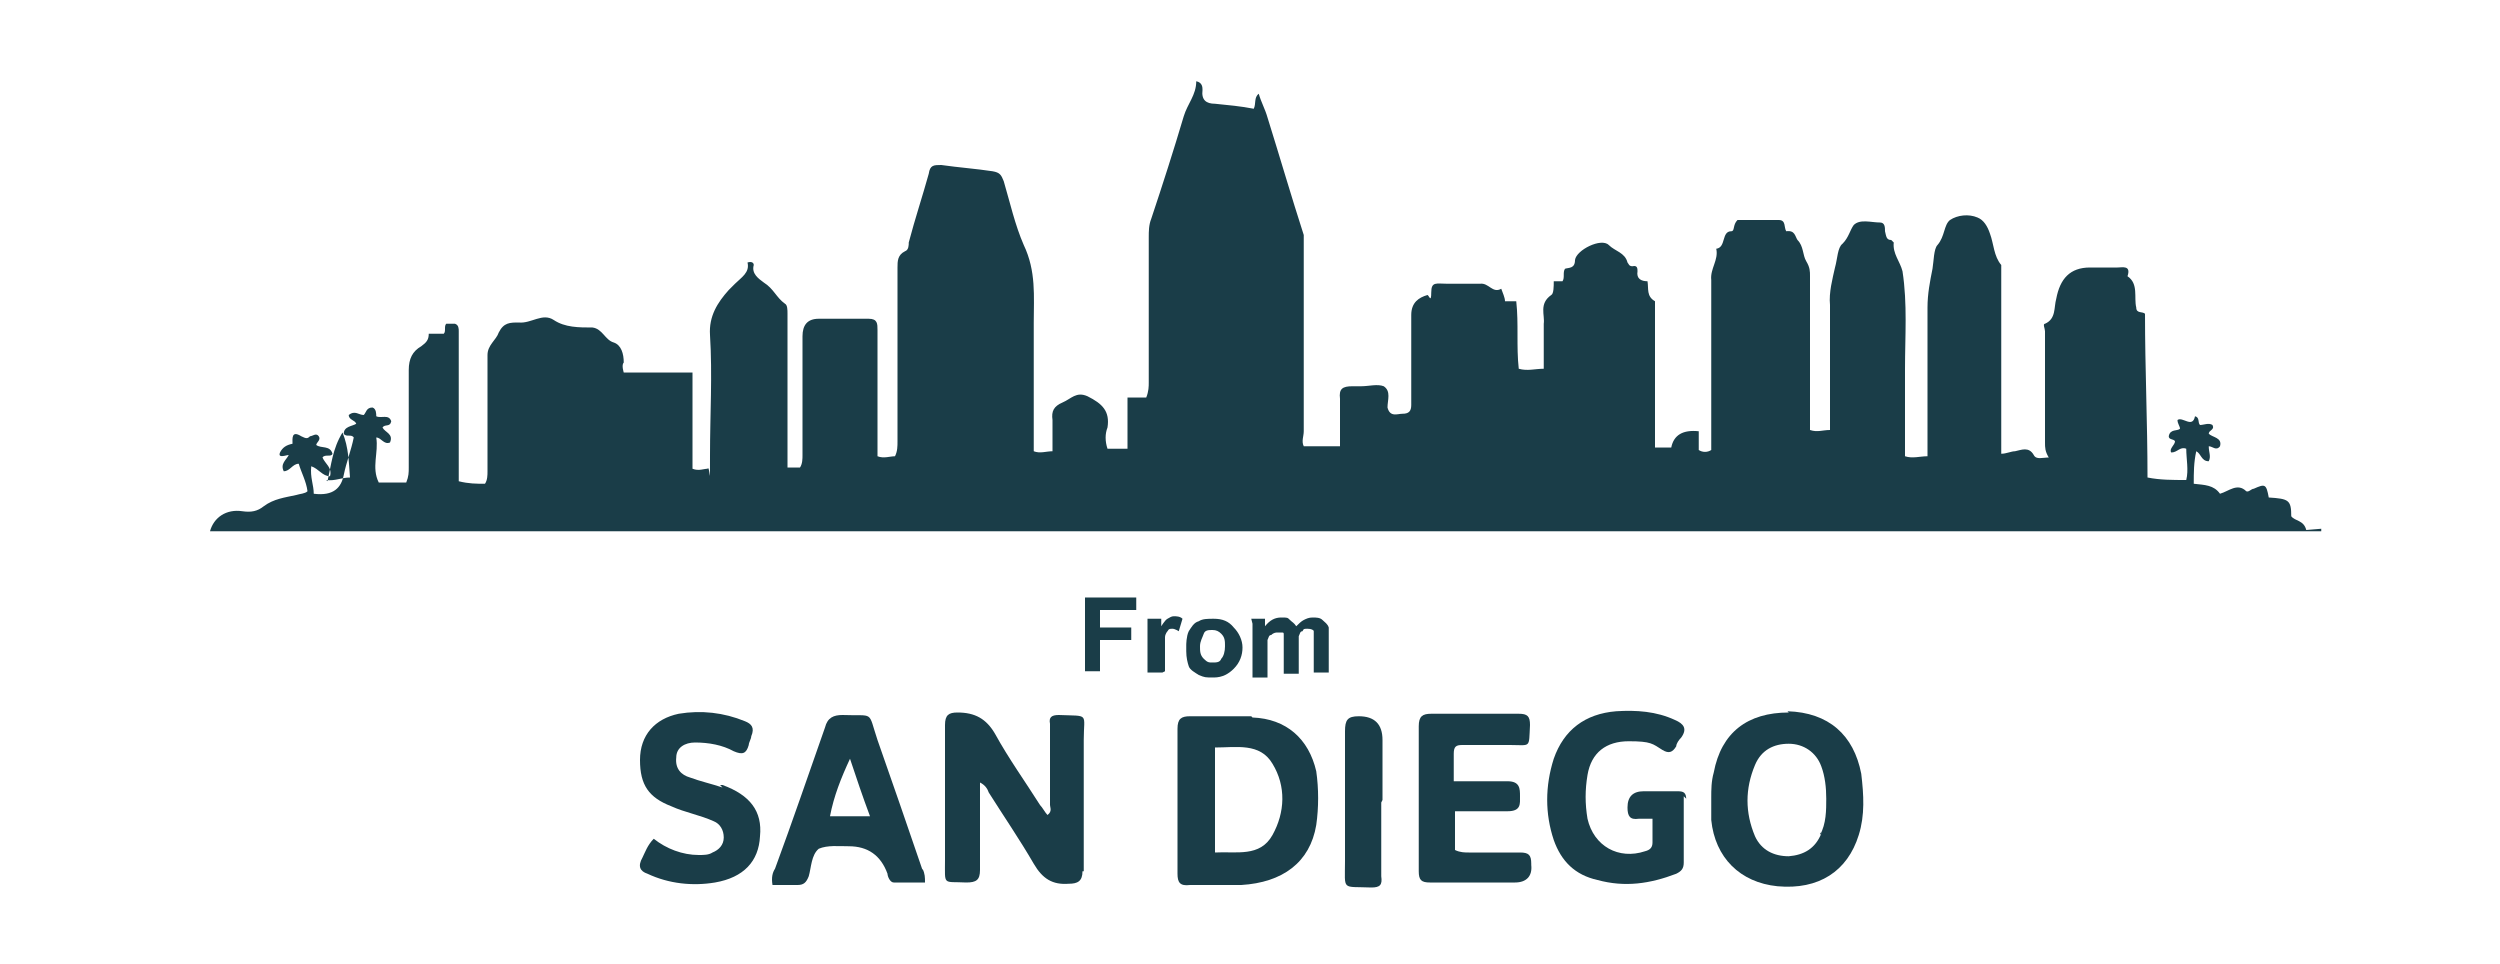
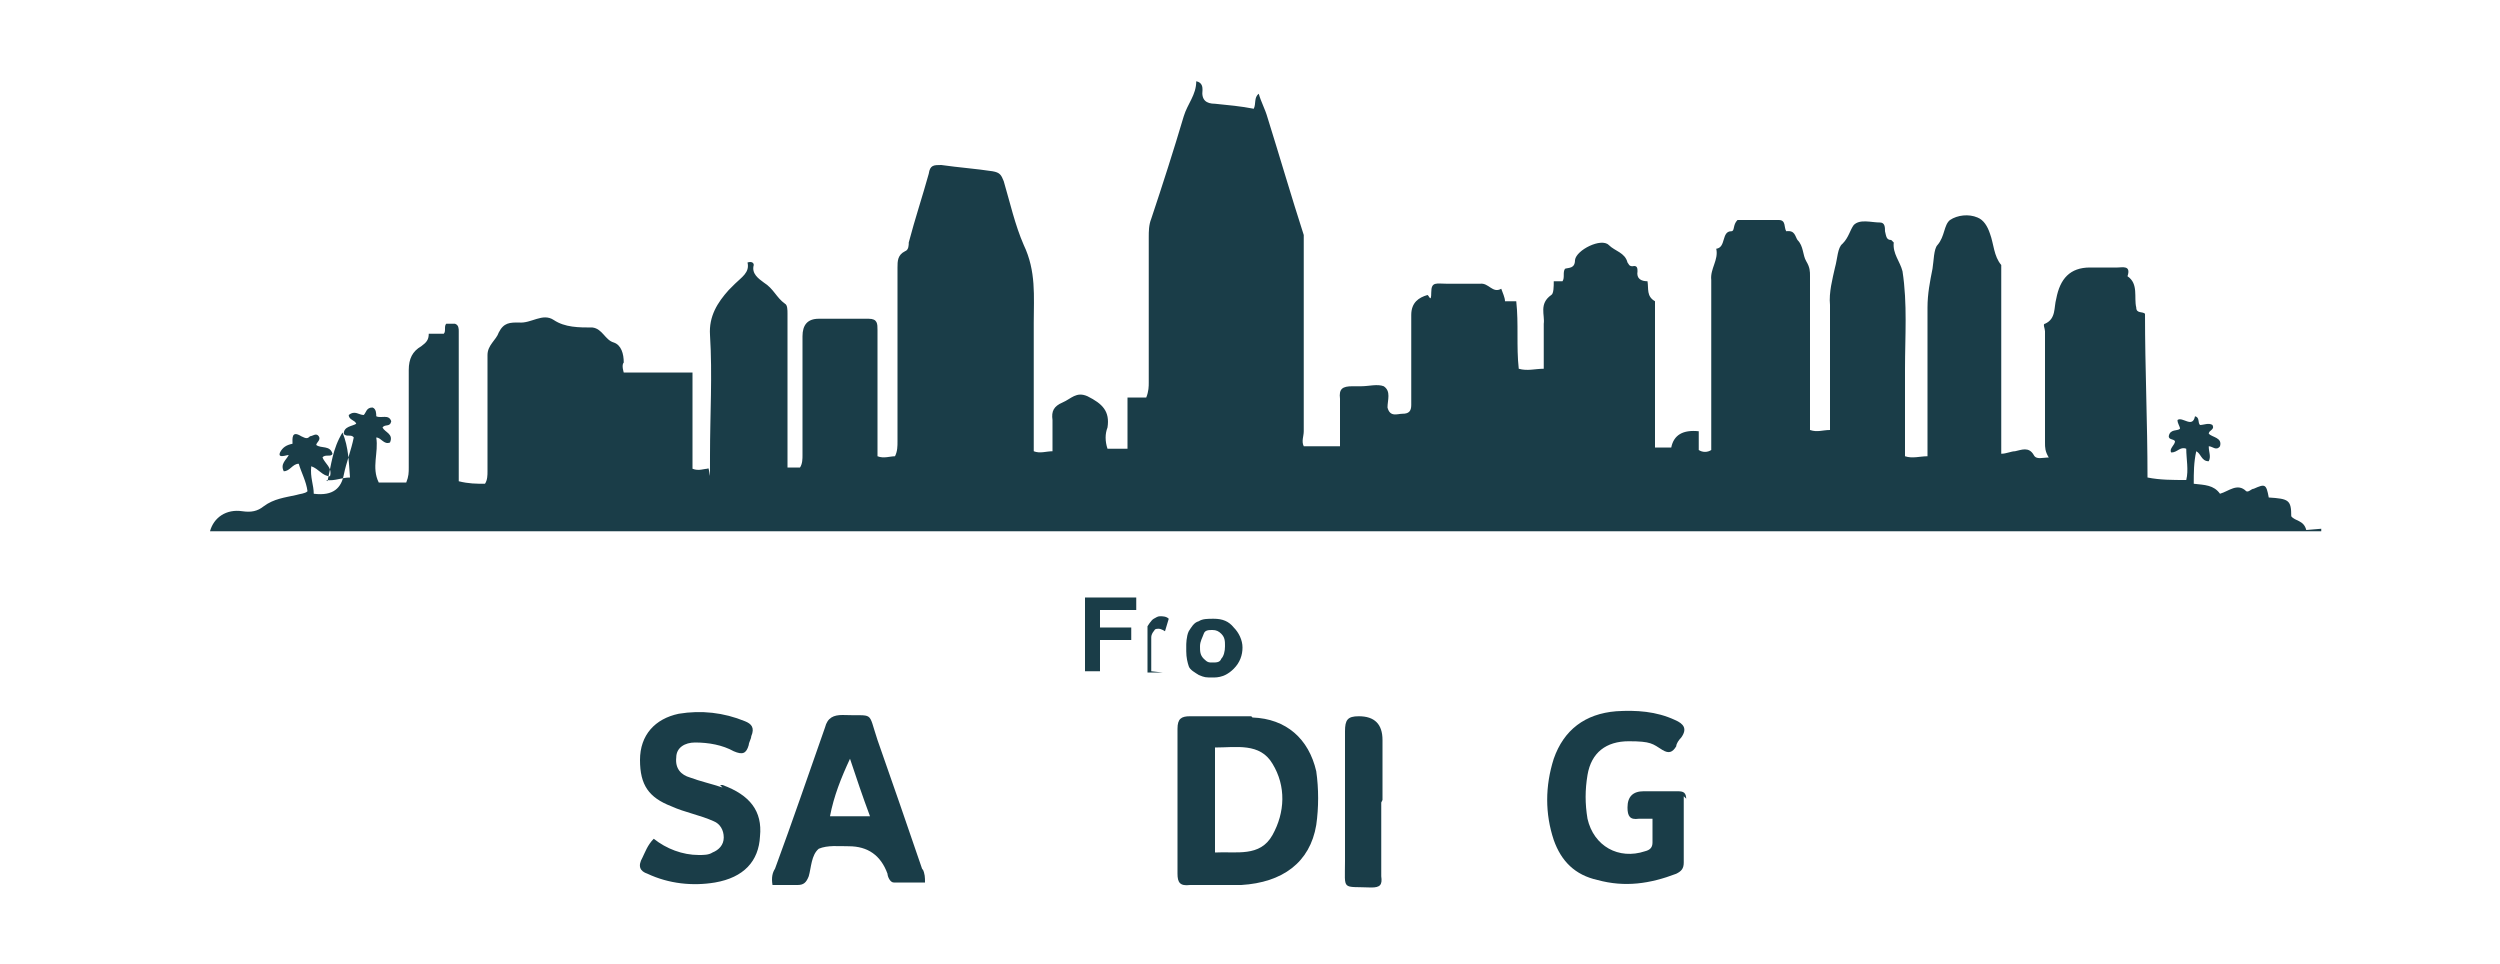
<svg xmlns="http://www.w3.org/2000/svg" id="_レイヤー_2" version="1.1" viewBox="0 0 200 77.1">
  <defs>
    <style>
      .st0 {
        fill: #1a3d48;
      }
    </style>
  </defs>
  <g id="_レイヤー_1-2">
    <g>
      <path class="st0" d="M184.5,42.4c-.2-.8-.9-.7-1.2-1.1,0-1.3-.2-1.4-1.8-1.5-.2-1.1-.3-1.1-1.2-.7-.2,0-.4.3-.6.2-.7-.7-1.4,0-2.1.2-.5-.7-1.2-.7-2.1-.8,0-.9,0-1.7.2-2.6.4.2.4.8,1,.8.2-.4,0-.7,0-1.2.3,0,.6.4.9,0,.2-.7-.6-.7-.9-1,0-.3.5-.3.3-.7-.3-.2-.7,0-1,0-.2-.2,0-.6-.4-.7-.2,1-1,0-1.4.3,0,.3.2.5.2.7-.2.2-.8,0-.9.6,0,.3.4.2.5.4,0,.3-.5.6-.3.9.5,0,.7-.5,1.2-.3,0,.8.2,1.7,0,2.5-1.1,0-2.1,0-3.1-.2,0-4.4-.2-8.7-.2-13.1-.2-.2-.7,0-.7-.5-.2-.8.2-1.9-.7-2.5.3-.9-.4-.7-.8-.7-.7,0-1.5,0-2.2,0-1.6,0-2.4.9-2.7,2.5-.2.7,0,1.6-.9,2-.2,0,0,.4,0,.6v8.9c0,.4,0,.7.3,1.2-.5,0-1,.2-1.2-.2-.4-.7-1-.4-1.5-.3-.3,0-.7.2-1.1.2v-1c0-4.4,0-8.9,0-13.2,0-.3,0-.7,0-.9-.6-.7-.6-1.7-.9-2.5-.2-.6-.5-1.1-1-1.3-.7-.3-1.6-.2-2.2.2-.5.4-.4,1.3-1,2-.3.3-.3,1.3-.4,1.9-.2,1-.4,2-.4,3.1v10.9c0,.3,0,.7,0,1-.6,0-1.2.2-1.8,0v-7c0-2.6.2-5.2-.2-7.8-.2-.8-.8-1.4-.7-2.3l-.2-.2c-.4,0-.4-.3-.5-.7,0-.3,0-.7-.4-.7-.7,0-1.6-.3-2.1.2-.3.4-.4,1-.9,1.5-.4.3-.4,1.2-.6,1.9-.2.9-.5,2-.4,3v10c-.6,0-1,.2-1.6,0v-12.3c0-.4,0-.7-.3-1.2-.3-.5-.2-1.2-.7-1.7-.2-.3-.2-.8-.9-.7-.2-.3,0-.9-.6-.9h-3.3c-.4.4-.2.9-.5.9-.8,0-.4,1.3-1.2,1.4.2.9-.5,1.6-.4,2.5v12.6c0,.3,0,.7,0,1-.3.2-.7.2-1,0v-.7c0-.3,0-.6,0-.8q-1.9-.2-2.2,1.3c-.4,0-.8,0-1.3,0v-10.6c0-.3,0-.9,0-1.1-.7-.4-.5-1-.6-1.6-.5,0-.9-.2-.8-.8,0-.2,0-.5-.4-.4-.3,0-.3-.2-.4-.3-.2-.8-1-.9-1.5-1.4-.6-.6-2.6.4-2.7,1.2,0,.7-.5.6-.8.7-.2.3,0,.7-.2,1h-.7c0,.4,0,1-.2,1.1-1,.7-.5,1.6-.6,2.3v3.6c-.7,0-1.3.2-2,0-.2-1.8,0-3.6-.2-5.4h-.9c0-.3-.2-.7-.3-1-.7.4-1-.5-1.7-.4-.8,0-1.7,0-2.6,0s-1.3-.2-1.3.7-.2.2-.3.2c-.7.2-1.3.6-1.3,1.6v7.2c0,.5-.2.7-.7.7-.4,0-1,.3-1.2-.5,0-.6.3-1.3-.3-1.7-.5-.2-1.2,0-1.8,0h-.7c-.8,0-1.1.2-1,1v3.8h-2.9c-.2-.4,0-.8,0-1.2v-14.5c0-.4,0-.7,0-1.2-1-3.1-1.9-6.2-2.9-9.4-.2-.7-.5-1.2-.7-1.9-.4.3-.2.8-.4,1.2-1-.2-2.1-.3-3.1-.4-.7,0-1.1-.3-1-1.1,0-.2,0-.6-.5-.7,0,1.1-.7,1.8-1,2.8-.8,2.7-1.7,5.5-2.6,8.2-.2.5-.2,1-.2,1.5v11.6c0,.3,0,.7-.2,1.2-.4,0-.9,0-1.5,0v4.1h-1.6c-.2-.6-.2-1.2,0-1.7.2-1.3-.4-1.9-1.6-2.5-.9-.4-1.3.2-2,.5s-.9.7-.8,1.4c0,.8,0,1.7,0,2.5-.5,0-1,.2-1.5,0v-10.3c0-2.1.2-4.1-.8-6.2-.7-1.6-1.1-3.4-1.6-5.1-.2-.5-.3-.7-.9-.8-1.3-.2-2.7-.3-4.1-.5-.6,0-.9,0-1,.7-.5,1.8-1.1,3.6-1.6,5.5,0,.2,0,.6-.3.7-.6.3-.6.8-.6,1.3v13.9c0,.4,0,.8-.2,1.2-.4,0-.9.2-1.4,0v-10.1c0-.5,0-.9-.7-.9h-4c-.9,0-1.3.5-1.3,1.4v9.5c0,.3,0,.7-.2,1-.3,0-.6,0-1,0v-12.3c0-.3,0-.7-.2-.8-.7-.5-.9-1.2-1.7-1.7-.4-.3-1-.7-.8-1.4,0-.2-.2-.3-.5-.2.2.8-.5,1.2-1,1.7-.2.2-.3.3-.5.5-.9,1-1.6,2.1-1.5,3.6.2,3.2,0,6.4,0,9.6s0,.7-.2,1.1c-.3,0-.7.2-1.2,0v-7.7h-5.5s-.2-.6,0-.8c0-.7-.2-1.4-.8-1.6-.7-.2-.9-1.1-1.7-1.2-1.1,0-2.2,0-3.1-.6-.9-.6-1.8.3-2.8.2-.7,0-1.2,0-1.6.8-.2.6-.9,1-.9,1.8v9.3c0,.3,0,.7-.2,1-.7,0-1.3,0-2.1-.2v-12c0-.2,0-.5-.3-.6-.2,0-.5,0-.7,0-.2.2,0,.6-.2.8h-1.2c0,.5-.2.7-.6,1-.7.4-1,1-1,1.9v7.8c0,.4,0,.7-.2,1.2h-2.2c-.6-1.2,0-2.4-.2-3.6.4,0,.6.6,1.1.4.3-.7-.4-.8-.6-1.2.2-.3.6,0,.7-.5-.2-.6-.8-.2-1.2-.4,0-.2,0-.6-.3-.7-.5,0-.5.4-.7.6-.4,0-.7-.4-1.2,0,0,.4.5.4.6.7-.3.2-1,.2-1,.8.2.3.6,0,.8.3-.2,1-.6,2-.8,3s-.8,1.7-2.4,1.5c0-.7-.3-1.3-.2-2.2.6.2.9.8,1.5.8.2-.7-.4-1-.6-1.5.2-.3.7,0,.8-.3-.2-.7-.9-.4-1.3-.7,0-.2.4-.4.2-.7s-.5,0-.7,0c-.2.2-.3.2-.7,0-.8-.5-.7.2-.7.6-.5.1-.8.3-1,.7-.2.5.5.2.7.2-.2.4-.7.7-.4,1.3.5,0,.7-.6,1.2-.6.2.7.6,1.4.7,2.2-.2.2-.6.2-.9.3-.9.2-1.8.3-2.6.9-.5.4-1,.5-1.7.4-1.3-.2-2.3.5-2.6,1.6,56.3,0,112.5,0,168.9,0v-.2ZM26.2,38.5c.3-1.3.4-2.6,1.2-3.9.5,1.2.5,2.4.6,3.6-.7,0-1.2.3-1.9.2h0Z" />
      <g>
-         <path class="st0" d="M86.7,69.7v-10.5c0-2.2.5-1.9-2-2-.6,0-.8.2-.7.7v6.5c0,.2.2.5-.2.8-.2-.2-.4-.6-.6-.8-1.2-1.9-2.5-3.7-3.6-5.7-.7-1.2-1.6-1.7-3-1.7-.7,0-1,.2-1,1v10.8c0,2.1-.2,1.7,1.7,1.8.8,0,1.1-.2,1.1-1v-7c.4.2.6.5.7.8,1.2,1.9,2.5,3.8,3.6,5.7.7,1.2,1.5,1.7,2.8,1.6.7,0,1.1-.2,1.1-1h0Z" />
        <path class="st0" d="M100.1,57.3h-4.9c-.7,0-1,.2-1,1v5.7h0v5.9c0,.7.2,1,1,.9h4.1c3.3-.2,5.5-1.8,6-4.8.2-1.4.2-2.9,0-4.3-.6-2.6-2.4-4.2-5.1-4.3h0ZM101.8,66.8c-1,1.8-2.9,1.3-4.6,1.4v-8.4c1.7,0,3.6-.4,4.6,1.3,1.1,1.8,1,3.9,0,5.7Z" />
-         <path class="st0" d="M143.1,57c-3.3,0-5.4,1.6-6,4.8-.2.7-.2,1.4-.2,2,0,.7,0,1.3,0,1.8.3,3,2.3,5,5.3,5.3,3.3.3,5.6-1.2,6.5-4.1.5-1.6.4-3.2.2-4.9-.6-3.1-2.6-4.9-5.9-5h0ZM145.7,66.7c-.5,1.2-1.4,1.7-2.6,1.8-1.2,0-2.2-.5-2.7-1.6-.8-1.9-.8-3.8,0-5.7.5-1.2,1.5-1.7,2.7-1.7s2.2.7,2.6,1.8c.3.8.4,1.7.4,2.6s0,2-.5,2.9v-.2Z" />
        <path class="st0" d="M134.9,64c0-.6-.2-.7-.7-.7h-2.7q-1.3,0-1.3,1.3c0,.7.2,1,.9.9h1.1v1.9c0,.4-.2.6-.6.7-2.1.7-4.1-.4-4.6-2.6-.2-1.2-.2-2.3,0-3.5.3-1.8,1.5-2.7,3.3-2.7s1.9.2,2.7.7c.5.3.8.2,1.1-.3,0-.2.2-.5.4-.7.5-.7.2-1.1-.5-1.4-1.5-.7-3.1-.8-4.7-.7-2.5.2-4.2,1.5-5,3.8-.7,2.2-.7,4.4,0,6.5.6,1.7,1.7,2.8,3.5,3.2,2.2.6,4.2.3,6.3-.5.4-.2.6-.4.6-.9v-5.3l.2.2Z" />
        <path class="st0" d="M73.8,69.6c-1.2-3.5-2.4-7-3.6-10.4-.8-2.4-.2-1.9-2.8-2-.7,0-1.2.2-1.4,1-1.3,3.7-2.6,7.5-4,11.3-.2.3-.3.7-.2,1.3h2c.5,0,.7-.2.9-.7.2-.7.2-1.7.8-2.2.7-.3,1.6-.2,2.4-.2q2.3,0,3.1,2.2c0,.2.2.7.5.7.8,0,1.7,0,2.5,0,0-.4,0-.7-.2-1.1h0ZM66.4,65.3c.3-1.6.9-3.1,1.6-4.6.5,1.5,1,3,1.6,4.6h-3.1Z" />
-         <path class="st0" d="M122.5,69.3v-.2c0-.7-.2-.9-.9-.9h-4.1c-.3,0-.7,0-1.1-.2v-3.1h4.2c1.1,0,1-.6,1-1.2s0-1.2-1-1.2h-4.3v-2.2c0-.6.2-.7.7-.7h3.8c1.7,0,1.5.3,1.6-1.6,0-.7-.2-.9-.9-.9h-7c-.7,0-1,.2-1,1v11.6c0,.7.2.9.9.9h6.8c.9,0,1.4-.5,1.3-1.4h0Z" />
        <path class="st0" d="M57.8,63c-.9-.3-1.8-.5-2.6-.8-.7-.2-1.2-.7-1.1-1.6,0-.8.7-1.2,1.5-1.2,1.1,0,2.2.2,3.1.7.7.3,1,.2,1.2-.5,0-.2.2-.5.2-.7.3-.7,0-1-.5-1.2-1.7-.7-3.5-.9-5.3-.6-1.9.4-3.1,1.7-3.1,3.7s.7,3,2.5,3.7c1.1.5,2.3.7,3.4,1.2.5.2.8.7.8,1.3s-.4,1-.9,1.2c-.3.2-.7.2-1.1.2-1.3,0-2.6-.5-3.6-1.3-.5.5-.7,1.1-.9,1.5-.4.7-.2,1.1.4,1.3,1.7.8,3.6,1,5.4.7,2.3-.4,3.5-1.7,3.6-3.7.2-2-.8-3.3-3-4.1h-.2Z" />
        <path class="st0" d="M110.6,64h0v-4.8q0-1.9-1.9-1.9c-.9,0-1.1.3-1.1,1.2v10.4c0,2.4-.3,2,2.1,2.1.7,0,.9-.2.8-.9v-5.9h0Z" />
      </g>
      <g>
        <path class="st0" d="M86.8,53.8v-6h4.1v1h-2.9v1.4h2.5v1h-2.5v2.5h-1.2,0Z" />
-         <path class="st0" d="M93,53.8h-1.2v-4.3h1.1v.6s.3-.5.5-.6.3-.2.5-.2c.2,0,.5,0,.7.2l-.3,1s-.3-.2-.5-.2-.3,0-.4.2c0,0-.2.2-.2.5,0,.2,0,.7,0,1.4v1.3h0Z" />
+         <path class="st0" d="M93,53.8h-1.2v-4.3v.6s.3-.5.5-.6.3-.2.5-.2c.2,0,.5,0,.7.2l-.3,1s-.3-.2-.5-.2-.3,0-.4.2c0,0-.2.2-.2.5,0,.2,0,.7,0,1.4v1.3h0Z" />
        <path class="st0" d="M94.9,51.6s0-.7.2-1.1c.2-.3.4-.7.8-.8.3-.2.7-.2,1.2-.2.7,0,1.2.2,1.6.7.4.4.7,1,.7,1.6s-.2,1.2-.7,1.7c-.4.4-.9.7-1.6.7s-.7,0-1.2-.2c-.3-.2-.7-.4-.8-.7s-.2-.7-.2-1.2v-.2ZM96,51.7c0,.4,0,.7.3,1s.4.3.7.3.6,0,.7-.3c.2-.2.3-.6.3-1s0-.7-.3-1c-.2-.2-.4-.3-.7-.3s-.6,0-.7.3-.3.6-.3,1Z" />
-         <path class="st0" d="M100.1,49.5h1.1v.6c.4-.5.8-.7,1.3-.7s.5,0,.7.2.3.2.5.5c.2-.2.4-.4.6-.5s.4-.2.7-.2.6,0,.8.2c.2.2.4.3.5.6,0,.2,0,.5,0,.9v2.7h-1.2v-2.5c0-.4,0-.7,0-.8s-.2-.2-.5-.2-.3,0-.4.2c-.2,0-.2.2-.3.4,0,.2,0,.5,0,.9v2.1h-1.2v-3.1c0-.2,0-.2-.2-.2s-.2,0-.3,0-.3,0-.5.2c-.2,0-.2.2-.3.4,0,.2,0,.5,0,.9v2.1h-1.2v-4.3h0Z" />
      </g>
    </g>
  </g>
</svg>